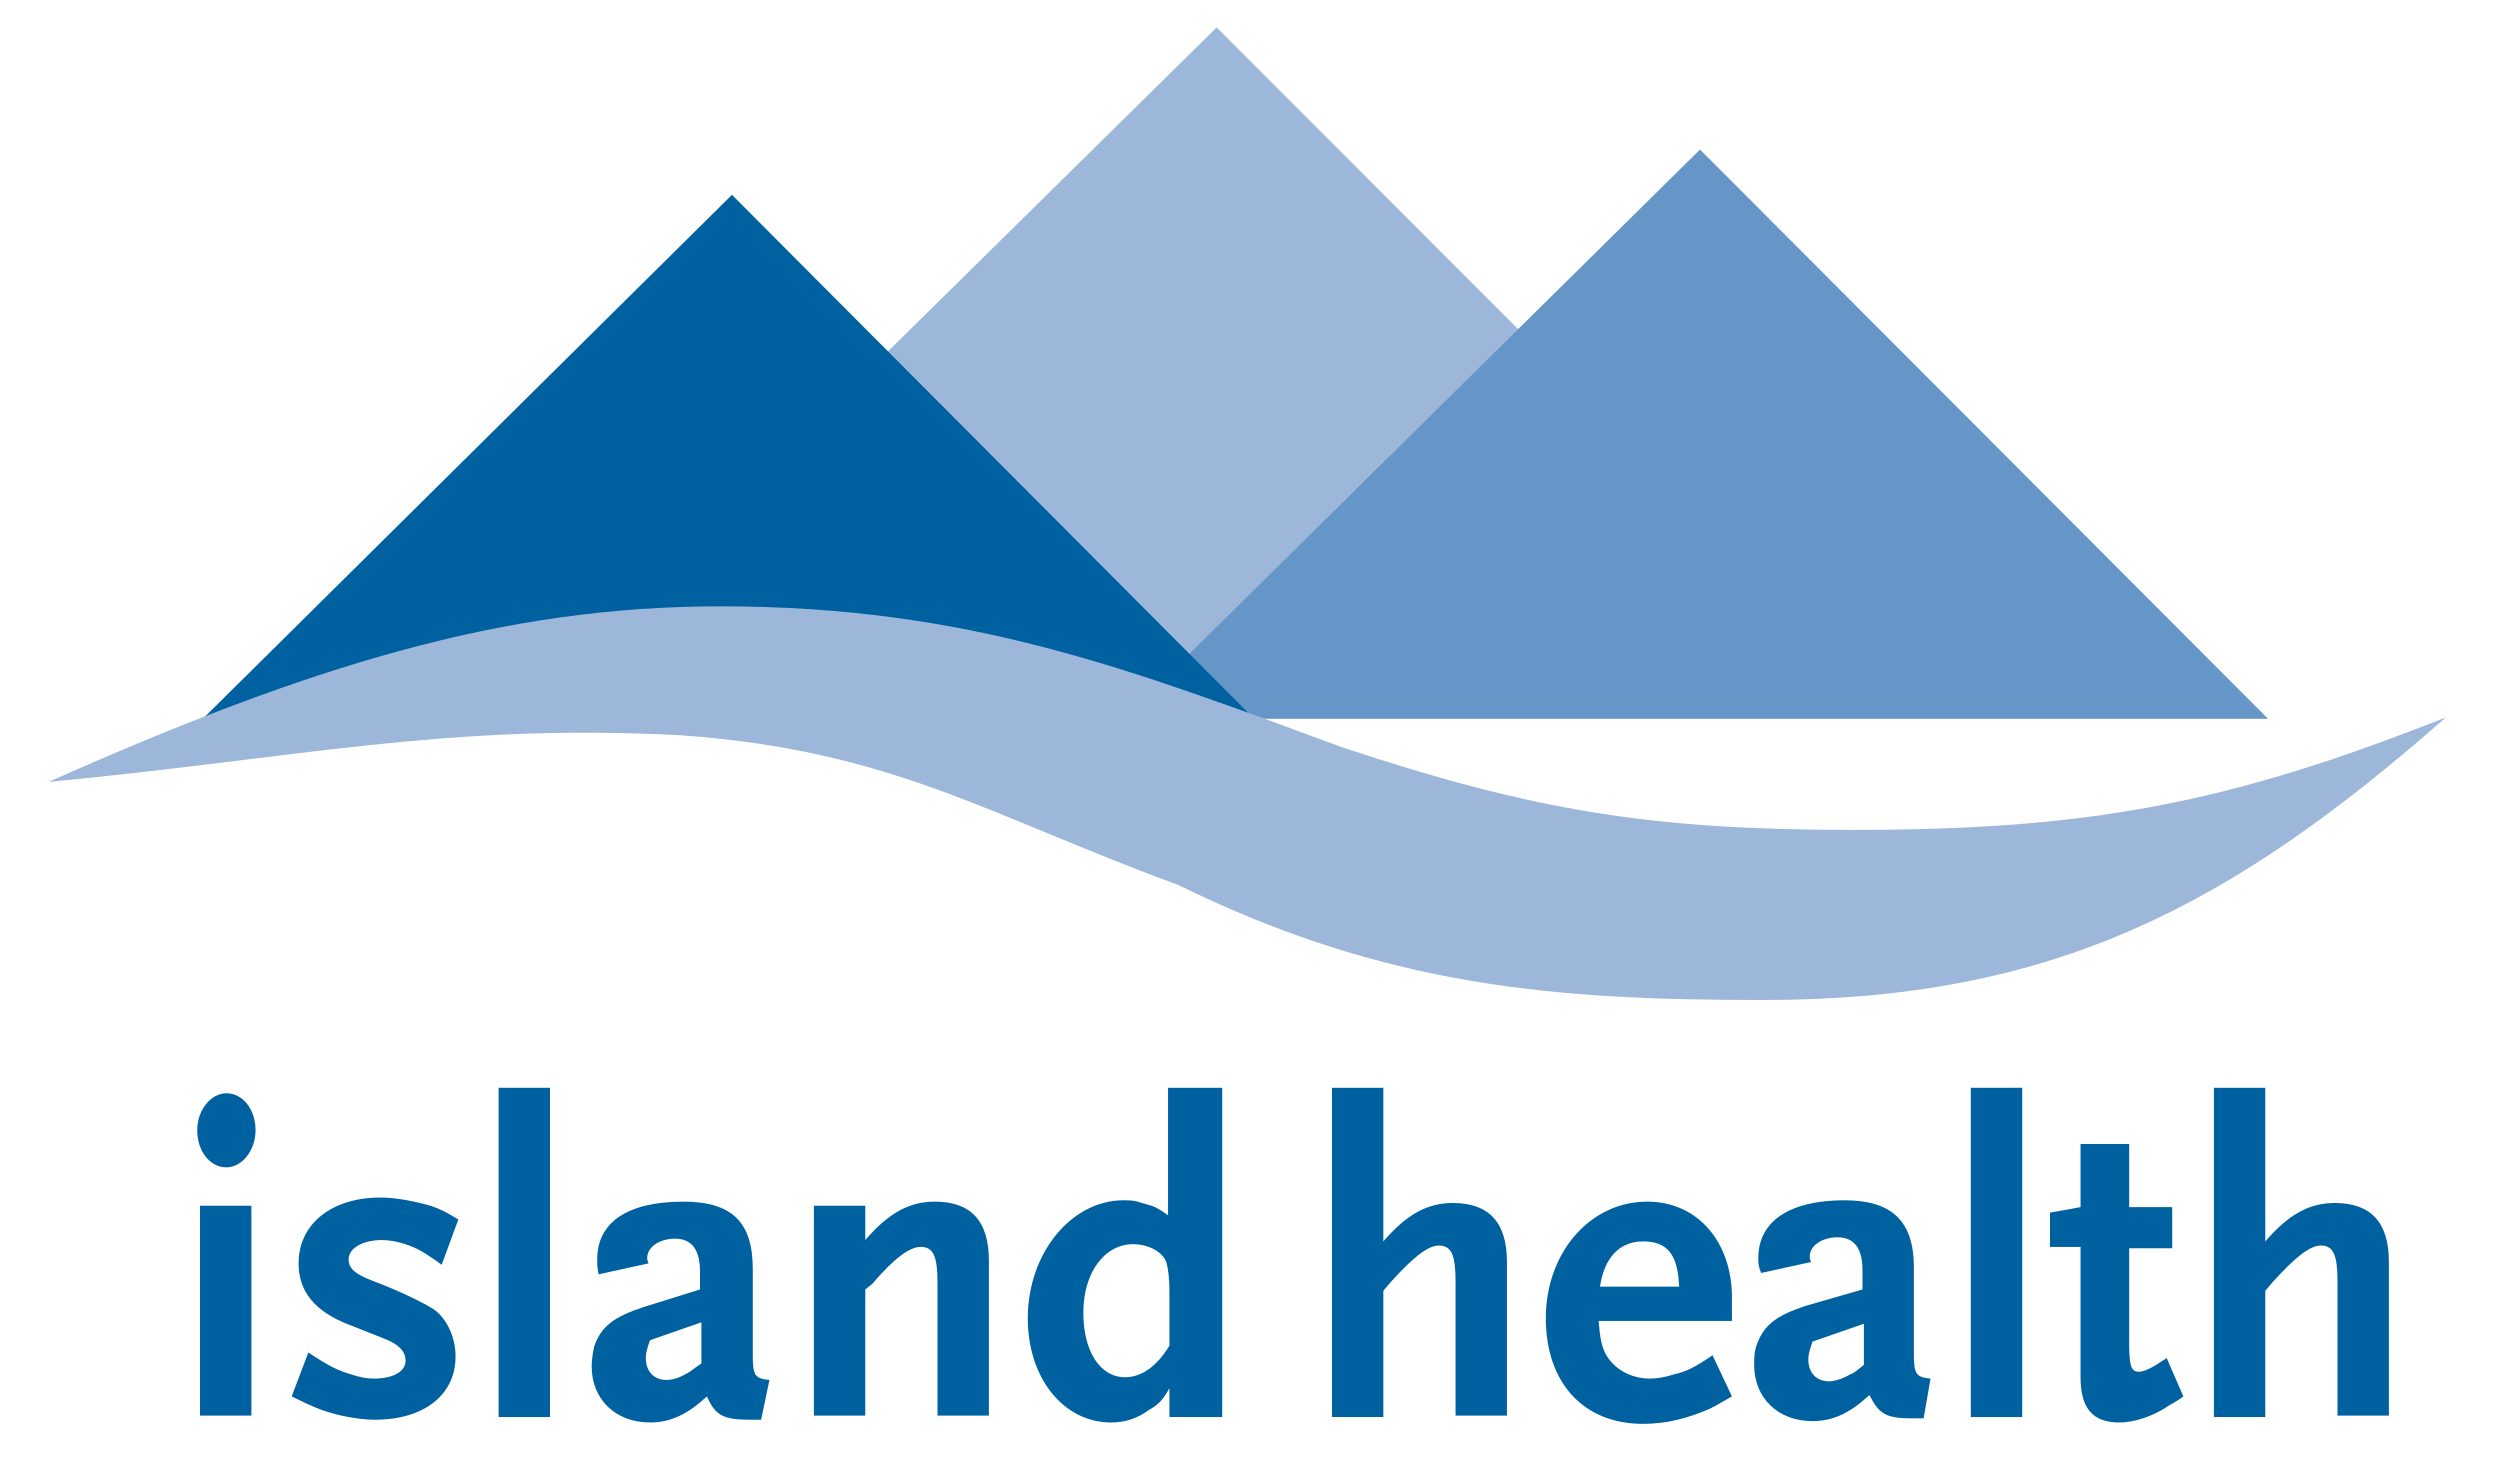
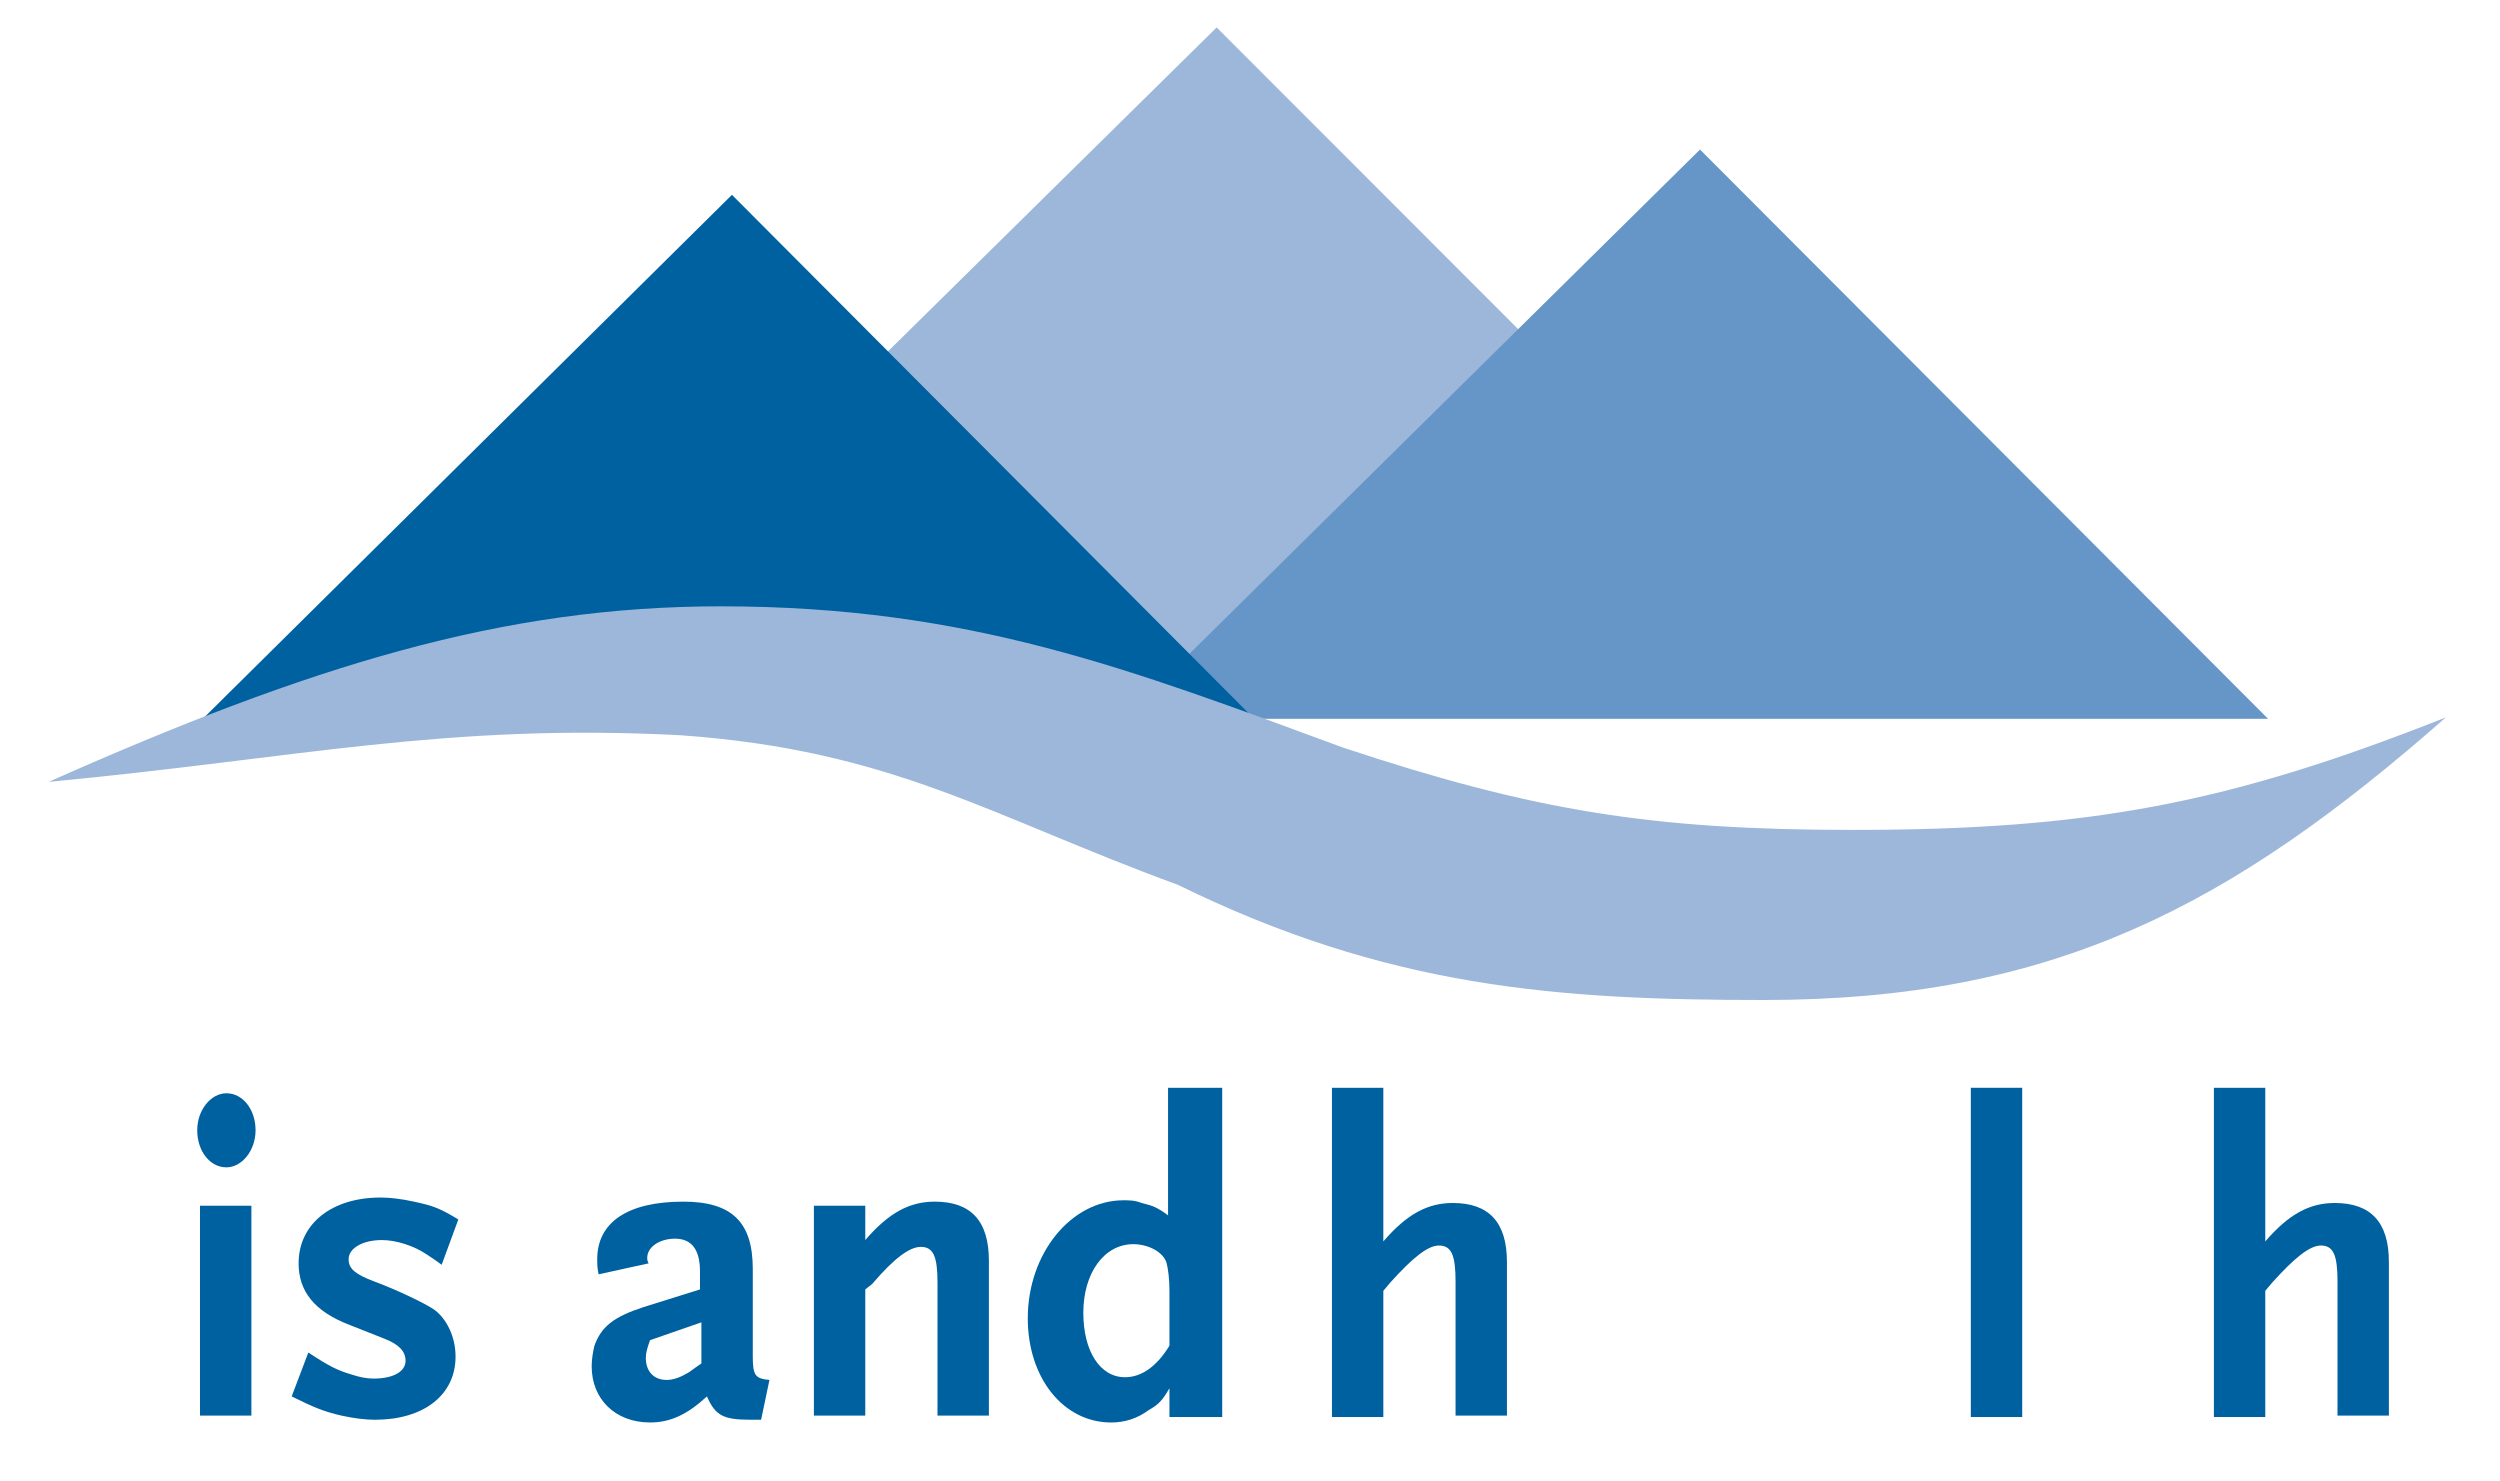
<svg xmlns="http://www.w3.org/2000/svg" width="81" height="48" viewBox="0 0 81 48" fill="none">
  <path d="M48.825 45.911V40.889C48.825 39.6 48.24 38.977 47.07 38.977C46.26 38.977 45.585 39.333 44.82 40.222V35.244H43.155V45.911H44.82V41.822L45.045 41.555C45.765 40.755 46.26 40.355 46.62 40.355C47.025 40.355 47.16 40.666 47.16 41.511V45.866H48.825V45.911Z" fill="#0061A1" />
-   <path d="M56.115 45.244L55.485 43.91C54.9 44.31 54.63 44.444 54.225 44.533C53.955 44.621 53.685 44.666 53.46 44.666C52.83 44.666 52.29 44.355 52.02 43.866C51.885 43.599 51.84 43.333 51.795 42.799H56.115V42.044C56.115 40.221 54.99 38.933 53.37 38.933C51.525 38.933 50.085 40.577 50.085 42.71C50.085 44.799 51.3 46.133 53.235 46.133C54 46.133 54.675 45.955 55.395 45.644C55.575 45.555 55.8 45.422 56.115 45.244ZM54.405 41.688H51.84C51.975 40.755 52.47 40.221 53.235 40.221C54.045 40.221 54.36 40.666 54.405 41.688Z" fill="#0061A1" />
-   <path d="M62.55 44.666C62.1 44.622 62.01 44.533 62.01 43.911V41.066C62.01 39.555 61.29 38.889 59.76 38.889C58.005 38.889 56.97 39.555 56.97 40.755C56.97 40.933 56.97 41.022 57.06 41.244L58.68 40.889C58.635 40.8 58.635 40.755 58.635 40.711C58.635 40.355 59.04 40.089 59.535 40.089C60.075 40.089 60.345 40.444 60.345 41.155V41.778L58.5 42.311C57.555 42.622 57.15 42.933 56.925 43.555C56.835 43.778 56.835 44 56.835 44.222C56.835 45.289 57.6 46.044 58.725 46.044C59.4 46.044 59.94 45.778 60.57 45.2C60.885 45.822 61.11 45.955 61.965 45.955H62.325L62.55 44.666ZM60.39 44.222C60.165 44.4 60.075 44.489 59.94 44.533C59.715 44.666 59.445 44.755 59.265 44.755C58.86 44.755 58.59 44.489 58.59 44.044C58.59 43.866 58.635 43.733 58.725 43.467L60.39 42.889V44.222Z" fill="#0061A1" />
  <path d="M65.52 45.911V35.244H63.855V45.911H65.52Z" fill="#0061A1" />
-   <path d="M70.74 45.244L70.2 44C69.75 44.311 69.48 44.444 69.3 44.444C69.03 44.444 68.985 44.222 68.985 43.466V40.444H70.38V39.111H68.985V37.066H67.41V39.111L66.42 39.289V40.4H67.41V44.622C67.41 45.644 67.815 46.089 68.67 46.089C69.12 46.089 69.66 45.911 70.11 45.644C70.29 45.511 70.515 45.422 70.74 45.244Z" fill="#0061A1" />
  <path d="M77.4 45.911V40.889C77.4 39.6 76.815 38.977 75.645 38.977C74.835 38.977 74.16 39.333 73.395 40.222V35.244H71.73V45.911H73.395V41.822L73.62 41.555C74.34 40.755 74.835 40.355 75.195 40.355C75.6 40.355 75.735 40.666 75.735 41.511V45.866H77.4V45.911Z" fill="#0061A1" />
  <path d="M7.335 37.822C6.795 37.822 6.39 37.288 6.39 36.622C6.39 35.955 6.84 35.422 7.335 35.422C7.875 35.422 8.28 35.955 8.28 36.622C8.28 37.288 7.83 37.822 7.335 37.822ZM6.48 45.911V39.066H8.145V45.866H6.48V45.911Z" fill="#0061A1" />
  <path d="M14.31 40.978C14.13 40.844 13.995 40.755 13.86 40.666C13.41 40.355 12.825 40.178 12.375 40.178C11.745 40.178 11.295 40.444 11.295 40.8C11.295 41.111 11.52 41.289 12.105 41.511C12.825 41.778 13.77 42.222 14.085 42.444C14.49 42.755 14.76 43.333 14.76 43.955C14.76 45.2 13.725 46 12.15 46C11.835 46 11.475 45.955 11.07 45.867C10.485 45.733 10.17 45.6 9.45 45.244L9.99 43.822C10.665 44.267 10.935 44.4 11.385 44.533C11.655 44.622 11.88 44.666 12.105 44.666C12.735 44.666 13.14 44.444 13.14 44.089C13.14 43.778 12.915 43.555 12.465 43.378L11.34 42.933C10.17 42.489 9.675 41.822 9.675 40.933C9.675 39.644 10.755 38.8 12.33 38.8C12.645 38.8 13.005 38.844 13.41 38.933C14.04 39.066 14.265 39.155 14.85 39.511L14.31 40.978Z" fill="#0061A1" />
-   <path d="M16.155 45.911V35.244H17.82V45.911H16.155Z" fill="#0061A1" />
  <path d="M24.66 45.999H24.3C23.445 45.999 23.175 45.866 22.905 45.244C22.275 45.822 21.735 46.088 21.06 46.088C19.935 46.088 19.17 45.333 19.17 44.266C19.17 44.044 19.215 43.777 19.26 43.599C19.485 42.977 19.89 42.666 20.835 42.355L22.68 41.777V41.199C22.68 40.488 22.41 40.133 21.87 40.133C21.375 40.133 20.97 40.399 20.97 40.755C20.97 40.799 20.97 40.844 21.015 40.933L19.395 41.288C19.35 41.066 19.35 40.977 19.35 40.799C19.35 39.599 20.34 38.933 22.14 38.933C23.715 38.933 24.39 39.599 24.39 41.11V43.955C24.39 44.577 24.48 44.666 24.93 44.71L24.66 45.999ZM22.725 42.844L21.06 43.422C20.97 43.688 20.925 43.822 20.925 43.999C20.925 44.444 21.195 44.71 21.6 44.71C21.825 44.71 22.05 44.621 22.275 44.488C22.365 44.444 22.455 44.355 22.725 44.177V42.844Z" fill="#0061A1" />
  <path d="M30.375 45.91V41.555C30.375 40.71 30.24 40.399 29.835 40.399C29.475 40.399 28.98 40.755 28.26 41.599L28.035 41.777V45.866H26.37V39.066H28.035V40.177C28.8 39.288 29.475 38.933 30.285 38.933C31.455 38.933 32.04 39.555 32.04 40.844V45.866H30.375V45.91Z" fill="#0061A1" />
  <path d="M37.89 45.911V44.977C37.665 45.377 37.53 45.511 37.215 45.689C36.855 45.955 36.45 46.089 36 46.089C34.47 46.089 33.3 44.666 33.3 42.711C33.3 40.622 34.695 38.889 36.405 38.889C36.585 38.889 36.765 38.889 36.99 38.977C37.35 39.066 37.485 39.111 37.845 39.377V35.244H39.6V45.911H37.89ZM37.89 41.822C37.89 41.422 37.845 41.111 37.8 40.933C37.71 40.578 37.215 40.311 36.72 40.311C35.775 40.311 35.1 41.244 35.1 42.533C35.1 43.778 35.64 44.622 36.45 44.622C36.99 44.622 37.485 44.266 37.89 43.6V41.822Z" fill="#0061A1" />
  <path d="M39.42 0.889L59.895 21.378H18.63L39.42 0.889Z" fill="#9CB7DA" />
  <path d="M55.08 4.845L73.485 23.289H36.405L55.08 4.845Z" fill="#6696C7" />
  <path d="M23.715 6.312L40.635 23.289H6.57L23.715 6.312Z" fill="#0061A1" />
  <path d="M1.575 25.333C10.08 21.556 16.29 19.645 23.355 19.645C31.41 19.645 36.63 21.689 43.515 24.222C49.68 26.267 53.505 26.889 60.03 26.889C67.68 26.889 72.18 26.044 79.245 23.244C72.27 29.378 66.51 32.4 57.15 32.4C50.445 32.4 44.955 32 38.16 28.667C32.085 26.445 28.935 24.311 22.05 23.822C14.4 23.422 9.585 24.578 1.575 25.333Z" fill="#9CB7DA" />
</svg>